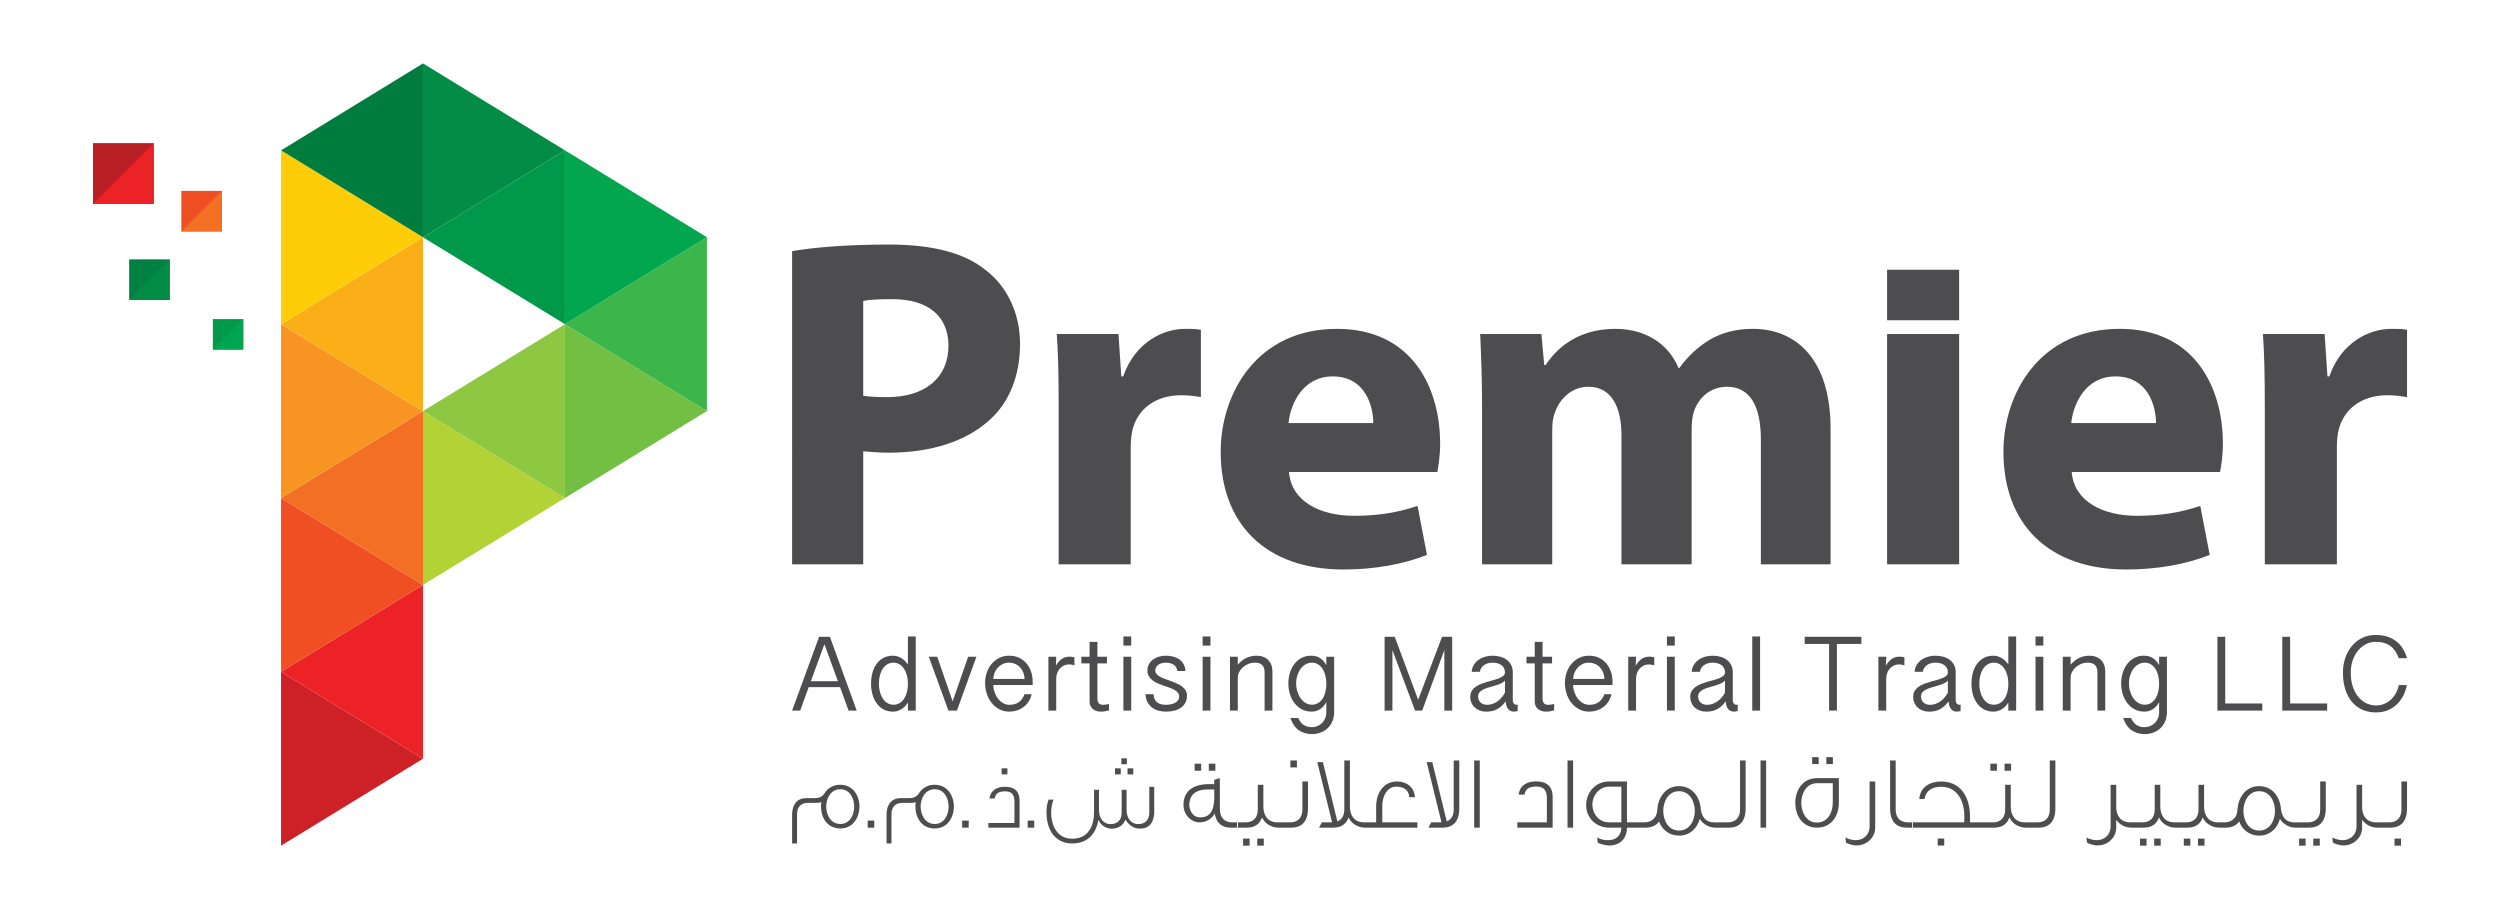
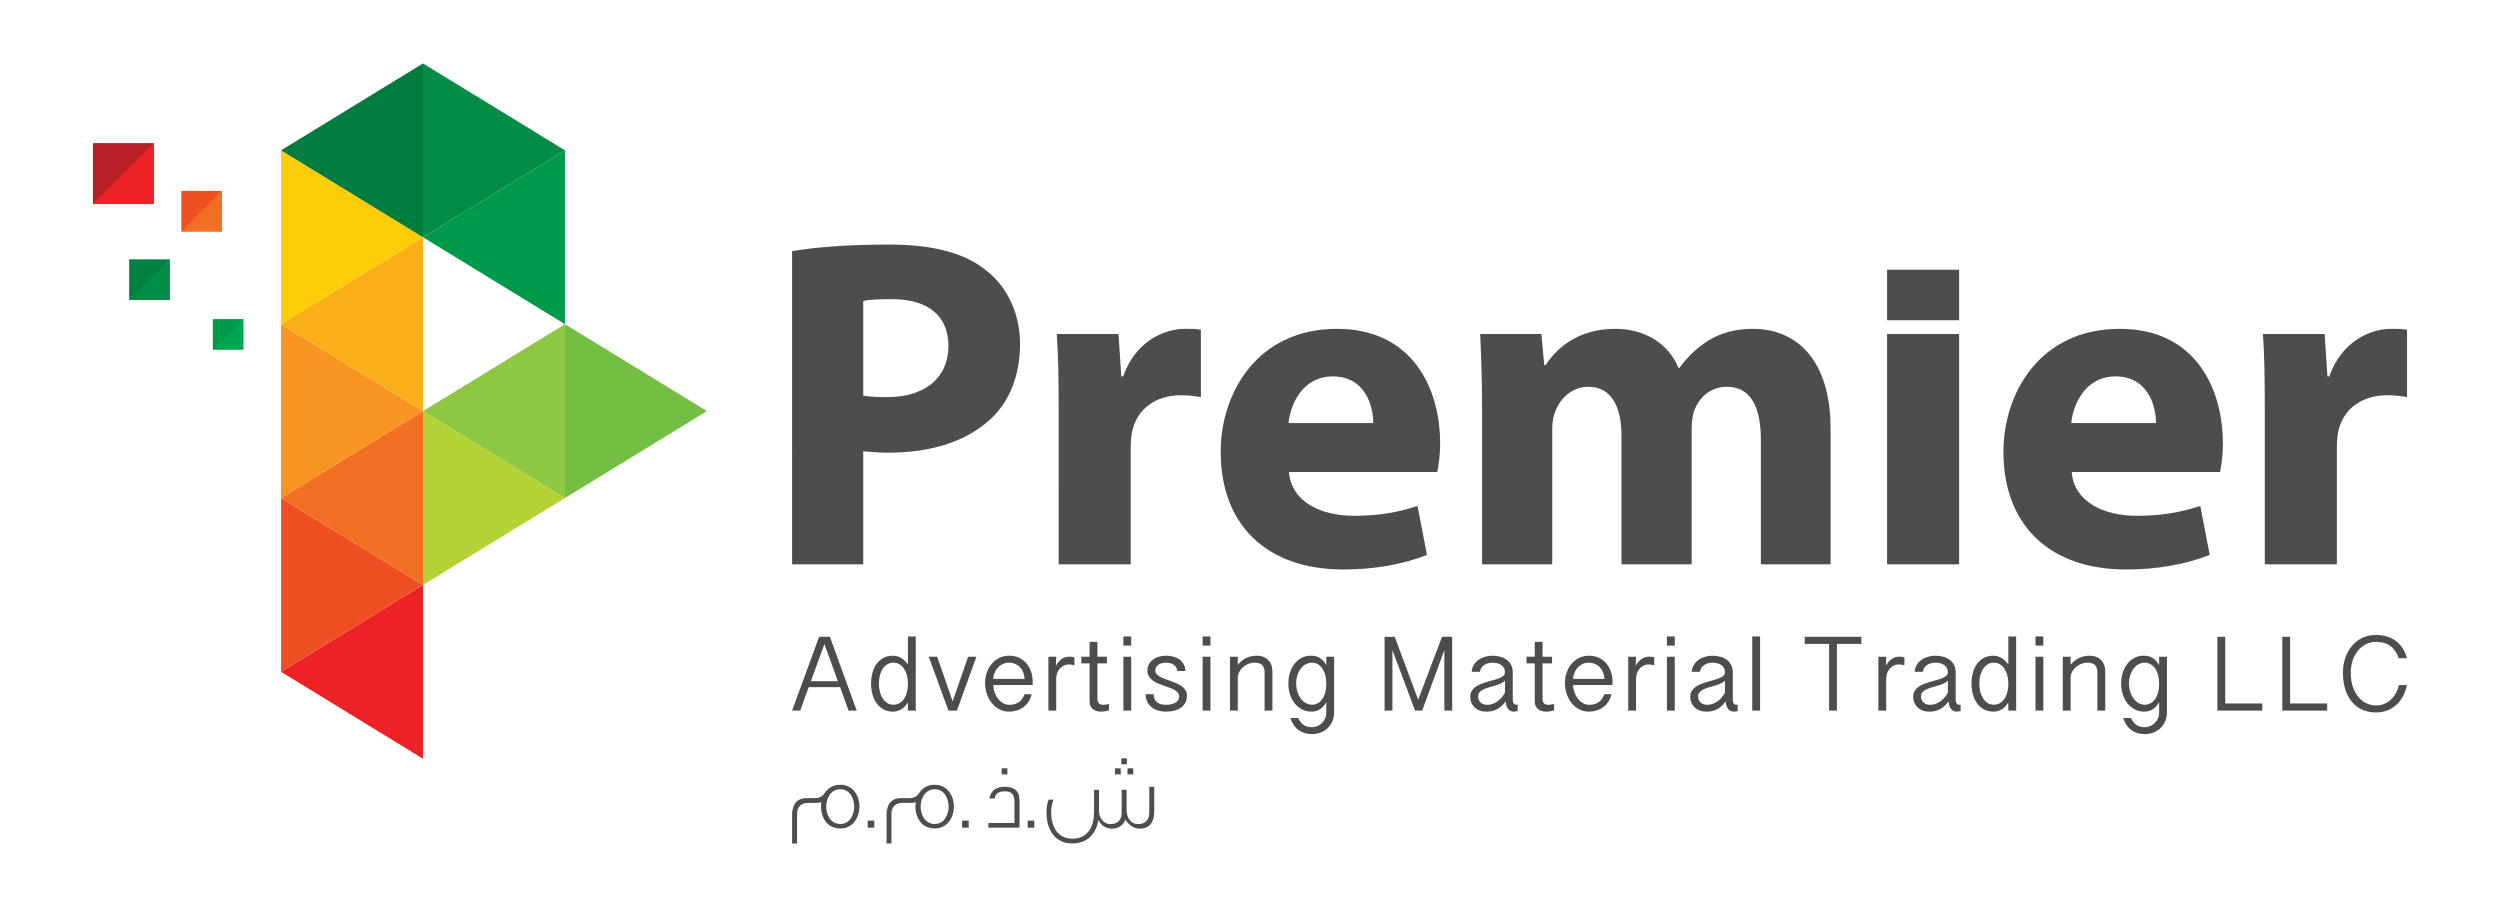
<svg xmlns="http://www.w3.org/2000/svg" version="1.1" id="Layer_1" x="0px" y="0px" width="935.433px" height="340.158px" viewBox="0 0 935.433 340.158" enable-background="new 0 0 935.433 340.158" xml:space="preserve">
  <g>
    <g>
-       <polygon fill="#CE2027" points="158.272,283.899 105.156,251.379 105.156,316.42   " />
      <polygon fill="#ED2226" points="105.156,251.379 158.272,218.86 158.272,283.899   " />
      <polygon fill="#F04F24" points="158.272,218.86 105.156,186.338 105.156,251.379   " />
      <polygon fill="#F36F23" points="105.156,186.338 158.272,153.819 158.272,218.86   " />
      <polygon fill="#B2D236" points="211.389,186.338 158.272,153.819 158.272,218.86   " />
      <polygon fill="#F89421" points="158.272,153.819 105.156,121.297 105.156,186.338   " />
      <polygon fill="#8EC741" points="158.272,153.819 211.389,121.297 211.389,186.338   " />
      <polygon fill="#73BF44" points="264.505,153.819 211.389,121.297 211.389,186.338   " />
      <polygon fill="#FAAF19" points="105.156,121.297 158.272,88.778 158.272,153.819   " />
-       <polygon fill="#3CB54A" points="211.389,121.297 264.505,88.778 264.505,153.819   " />
      <polygon fill="#FFCC08" points="158.272,88.778 105.156,56.258 105.156,121.297   " />
      <polygon fill="#009849" points="158.272,88.778 211.389,56.258 211.389,121.297   " />
-       <polygon fill="#01A64F" points="264.505,88.778 211.389,56.258 211.389,121.297   " />
      <polygon fill="#007C3F" points="105.156,56.258 158.272,23.737 158.272,88.778   " />
      <polygon fill="#028C45" points="211.389,56.258 158.272,23.737 158.272,88.778   " />
      <rect x="34.785" y="53.547" fill="#B92025" width="22.764" height="22.764" />
      <rect x="67.847" y="71.434" fill="#F04F24" width="15.176" height="15.176" />
      <rect x="48.335" y="97.043" fill="#008141" width="15.176" height="15.176" />
      <rect x="79.636" y="119.401" fill="#009849" width="11.382" height="11.383" />
      <polygon fill="#ED2227" points="57.549,76.311 34.785,76.311 57.549,53.547   " />
      <polygon fill="#F36F23" points="83.023,86.61 67.847,86.61 83.023,71.434   " />
      <polygon fill="#028C45" points="63.511,112.219 48.335,112.219 63.511,97.043   " />
      <polygon fill="#00A54F" points="91.018,130.784 79.636,130.784 91.018,119.401   " />
    </g>
    <g>
      <g>
        <path fill="#4D4D4F" d="M296.383,93.967c8.283-1.41,20.265-2.465,36.302-2.465c16.388,0,28.37,3.169,36.299,9.689     c7.577,5.814,12.688,15.687,12.688,27.49c0,11.63-3.875,21.497-10.923,28.021c-9.162,8.632-22.731,12.688-38.416,12.688     c-3.702,0-6.872-0.354-9.34-0.531v42.29h-26.609V93.967z M331.98,148.596c14.099,0,22.908-7.227,22.908-19.207     c0-10.929-7.4-17.449-20.969-17.449c-5.462,0-8.988,0.179-10.926,0.704v35.422C325.108,148.418,328.104,148.596,331.98,148.596" />
        <path fill="#4D4D4F" d="M396.127,153.351c0-12.688-0.177-20.969-0.705-28.372h23.084l1.056,15.861h0.705     c4.407-12.688,14.802-17.799,23.262-17.799c2.466,0,3.7,0,5.812,0.354v25.2c-2.113-0.354-4.404-0.707-7.4-0.707     c-9.691,0-16.563,5.289-18.326,13.568c-0.351,1.762-0.527,4.055-0.527,5.991v43.701h-26.961V153.351z" />
        <path fill="#4D4D4F" d="M500.273,123.043c27.844,0,38.591,21.676,38.591,42.995c0,4.76-0.703,8.637-1.059,10.573h-55.505     c0.879,11.103,11.804,16.387,24.314,16.387c9.164,0,16.391-1.23,23.792-3.7l3.524,18.328c-8.811,3.523-19.734,5.465-31.191,5.465     c-29.25,0-45.993-17.095-45.993-44.058C456.747,147.185,470.319,123.043,500.273,123.043 M513.844,158.288     c0-6.344-2.998-17.447-15.155-17.447c-11.28,0-15.859,10.397-16.565,17.447H513.844z" />
        <path fill="#4D4D4F" d="M554.551,152.47c0-10.749-0.353-19.735-0.706-27.486h22.909l1.057,11.626h0.528     c3.524-5.461,11.28-13.568,26.08-13.568c11.279,0,19.914,5.644,23.616,14.63h0.351c3.174-4.405,7.048-7.935,11.099-10.399     c4.763-2.819,10.048-4.23,16.39-4.23c16.39,0,29.078,11.633,29.078,37.361v50.747h-26.082v-46.695     c0-12.511-4.053-19.737-12.688-19.737c-6.168,0-10.572,4.053-12.335,9.163c-0.705,2.112-0.879,4.757-0.879,6.874v50.396h-26.257     v-48.283c0-10.746-3.879-18.149-12.337-18.149c-6.872,0-11.104,5.286-12.512,9.515c-0.881,2.117-1.058,4.582-1.058,6.697v50.221     h-26.255V152.47z" />
        <rect x="706.1" y="124.984" fill="#4D4D4F" width="26.96" height="86.169" />
        <path fill="#4D4D4F" d="M793.156,123.043c27.84,0,38.589,21.676,38.589,42.995c0,4.76-0.705,8.637-1.06,10.573h-55.508     c0.886,11.103,11.806,16.387,24.319,16.387c9.162,0,16.385-1.23,23.792-3.7l3.522,18.328c-8.811,3.523-19.737,5.465-31.191,5.465     c-29.253,0-45.991-17.095-45.991-44.058C749.628,147.185,763.198,123.043,793.156,123.043 M806.723,158.288     c0-6.344-2.998-17.447-15.157-17.447c-11.274,0-15.86,10.397-16.562,17.447H806.723z" />
        <path fill="#4D4D4F" d="M847.43,153.351c0-12.688-0.177-20.969-0.705-28.372h23.083l1.06,15.861h0.705     c4.405-12.688,14.8-17.799,23.257-17.799c2.467,0,3.703,0,5.818,0.354v25.2c-2.115-0.354-4.408-0.707-7.403-0.707     c-9.692,0-16.562,5.289-18.326,13.568c-0.354,1.762-0.531,4.055-0.531,5.991v43.701H847.43V153.351z" />
        <rect x="706.1" y="100.926" fill="#4D4D4F" width="26.96" height="18.901" />
      </g>
      <path fill="#4D4D4F" d="M880.287,247.184c0.463-1.383,1.109-2.601,1.938-3.641c0.833-1.041,1.821-1.864,2.971-2.474    c1.146-0.605,2.404-0.91,3.777-0.91c2.203,0,4.002,0.504,5.391,1.517c1.392,1.006,2.451,2.547,3.178,4.616h3.106    c-0.357-1.265-0.86-2.43-1.507-3.492c-0.646-1.062-1.447-1.979-2.401-2.749c-0.957-0.771-2.081-1.373-3.374-1.809    c-1.292-0.438-2.759-0.655-4.393-0.655c-1.951,0-3.69,0.386-5.213,1.159c-1.525,0.771-2.809,1.808-3.858,3.106    c-1.051,1.299-1.852,2.79-2.404,4.471c-0.554,1.684-0.83,3.433-0.83,5.253c0,2.346,0.289,4.452,0.87,6.311    c0.577,1.86,1.407,3.433,2.482,4.719c1.074,1.286,2.373,2.268,3.898,2.948c1.522,0.681,3.228,1.019,5.114,1.019    c1.621,0,3.081-0.267,4.383-0.801c1.299-0.535,2.433-1.262,3.402-2.188c0.969-0.923,1.771-2.007,2.404-3.253    c0.634-1.245,1.088-2.581,1.364-4.008h-2.989c-0.195,0.964-0.527,1.905-0.997,2.818c-0.469,0.919-1.062,1.733-1.78,2.444    c-0.721,0.715-1.562,1.29-2.535,1.722c-0.966,0.435-2.053,0.655-3.252,0.655c-1.162,0-2.306-0.248-3.434-0.742    s-2.137-1.255-3.025-2.277c-0.892-1.022-1.612-2.309-2.159-3.858c-0.547-1.551-0.82-3.377-0.82-5.489    C879.594,250.04,879.828,248.57,880.287,247.184z M853.97,238.281v27.603h16.798v-2.672H856.9v-24.931H853.97z M829.691,238.281    v27.603h16.795v-2.672h-13.865v-24.931H829.691z M807.882,255.989c0,1.068-0.118,2.065-0.354,2.995    c-0.239,0.932-0.587,1.745-1.05,2.444s-1.025,1.252-1.69,1.653c-0.668,0.403-1.423,0.605-2.265,0.605    c-0.86,0-1.649-0.218-2.373-0.643c-0.728-0.433-1.352-1.01-1.874-1.743c-0.519-0.733-0.929-1.578-1.224-2.541    c-0.299-0.964-0.447-1.982-0.447-3.048c0-1.069,0.148-2.072,0.447-3.008c0.295-0.938,0.705-1.758,1.224-2.464    c0.522-0.705,1.146-1.264,1.874-1.671c0.724-0.41,1.513-0.615,2.373-0.615c0.829,0,1.575,0.202,2.233,0.603    c0.659,0.404,1.218,0.944,1.672,1.625c0.456,0.681,0.805,1.476,1.05,2.383c0.242,0.91,0.379,1.88,0.404,2.908V255.989z     M810.812,245.74h-2.93v3.146c-0.423-0.767-0.873-1.382-1.354-1.852c-0.481-0.466-0.976-0.826-1.482-1.074    c-0.51-0.255-1.013-0.42-1.516-0.497c-0.501-0.081-0.976-0.118-1.423-0.118c-1.28,0-2.436,0.273-3.474,0.82    c-1.034,0.547-1.92,1.289-2.65,2.224c-0.732,0.938-1.298,2.035-1.702,3.297c-0.4,1.258-0.603,2.601-0.603,4.026    c0,1.423,0.202,2.777,0.603,4.057c0.404,1.277,0.979,2.398,1.73,3.362c0.752,0.963,1.665,1.727,2.74,2.296    c1.078,0.565,2.286,0.848,3.632,0.848c0.516,0,1.028-0.065,1.544-0.195c0.513-0.134,1.007-0.342,1.481-0.634    c0.476-0.289,0.923-0.662,1.346-1.119c0.423-0.453,0.798-0.997,1.128-1.631v3.818c0,0.817-0.141,1.565-0.426,2.246    c-0.283,0.678-0.671,1.265-1.165,1.762c-0.497,0.494-1.069,0.879-1.722,1.155s-1.348,0.417-2.087,0.417    c-1.203,0-2.219-0.271-3.048-0.812c-0.83-0.54-1.517-1.42-2.057-2.631h-2.948c0.711,2.097,1.768,3.625,3.165,4.588    c1.398,0.964,3.026,1.445,4.888,1.445c1.081,0,2.121-0.178,3.125-0.534c1.003-0.354,1.889-0.883,2.662-1.582    c0.771-0.699,1.386-1.568,1.849-2.604c0.463-1.034,0.693-2.23,0.693-3.591V245.74z M771.832,265.883h2.93v-12.287    c0-0.727,0.168-1.429,0.504-2.109c0.338-0.677,0.795-1.276,1.376-1.799c0.581-0.521,1.261-0.941,2.038-1.258    c0.776-0.317,1.615-0.476,2.513-0.476c0.554,0,1.054,0.068,1.504,0.199c0.447,0.133,0.826,0.345,1.137,0.634    c0.312,0.289,0.547,0.668,0.712,1.137c0.164,0.469,0.248,1.047,0.248,1.733v14.226h2.93v-14.604c0-0.907-0.137-1.73-0.406-2.464    c-0.271-0.729-0.665-1.354-1.178-1.867c-0.516-0.516-1.141-0.913-1.88-1.187c-0.739-0.276-1.578-0.416-2.513-0.416    c-1.252,0-2.474,0.264-3.66,0.789c-1.187,0.528-2.296,1.389-3.324,2.572v-2.967h-2.93V265.883z M761.635,245.74v20.144h2.927    V245.74H761.635z M761.635,238.144v3.42h2.927v-3.42H761.635z M754.394,238.144h-2.93v10.444c-0.91-1.199-1.836-2.041-2.78-2.522    c-0.941-0.481-1.89-0.721-2.84-0.721c-1.346,0-2.529,0.276-3.551,0.829c-1.022,0.557-1.874,1.309-2.563,2.256    c-0.684,0.95-1.196,2.06-1.541,3.324c-0.345,1.268-0.516,2.612-0.516,4.035c0,1.426,0.181,2.774,0.534,4.048    c0.357,1.271,0.883,2.387,1.575,3.343c0.689,0.957,1.551,1.712,2.582,2.266c1.028,0.553,2.215,0.829,3.561,0.829    c1.028,0,2.037-0.286,3.025-0.857c0.991-0.575,1.83-1.429,2.514-2.563v3.029h2.93V238.144z M751.464,255.989    c0,1.068-0.121,2.065-0.367,2.995c-0.242,0.932-0.596,1.745-1.056,2.444c-0.463,0.699-1.031,1.252-1.703,1.653    c-0.674,0.403-1.438,0.605-2.296,0.605s-1.624-0.214-2.305-0.634c-0.681-0.426-1.249-0.997-1.712-1.725    c-0.46-0.724-0.813-1.56-1.057-2.51c-0.245-0.95-0.366-1.96-0.366-3.029c0-1.068,0.121-2.075,0.366-3.025    c0.243-0.948,0.597-1.78,1.057-2.492c0.463-0.714,1.031-1.276,1.712-1.692c0.681-0.414,1.447-0.625,2.305-0.625    c0.846,0,1.598,0.202,2.256,0.603c0.662,0.404,1.221,0.944,1.684,1.625c0.46,0.681,0.817,1.476,1.065,2.383    c0.252,0.91,0.389,1.88,0.417,2.908V255.989z M728.841,259.213c-0.883,1.528-1.908,2.666-3.076,3.405s-2.357,1.105-3.572,1.105    c-0.423,0-0.836-0.059-1.246-0.177c-0.407-0.121-0.771-0.308-1.087-0.565c-0.317-0.255-0.575-0.581-0.773-0.979    c-0.196-0.395-0.296-0.876-0.296-1.445c0-0.633,0.189-1.155,0.575-1.574c0.382-0.414,0.879-0.768,1.494-1.057    c0.612-0.289,1.292-0.541,2.048-0.752c0.748-0.211,1.5-0.429,2.246-0.652c0.742-0.227,1.441-0.479,2.097-0.761    c0.652-0.286,1.184-0.644,1.591-1.078V259.213z M733.61,263.625c-0.158,0.057-0.323,0.081-0.494,0.081    c-0.382,0-0.702-0.155-0.96-0.466s-0.385-0.721-0.385-1.236v-10.427c0-1.056-0.205-1.976-0.612-2.762    c-0.41-0.782-0.963-1.432-1.662-1.947c-0.702-0.516-1.51-0.898-2.427-1.146c-0.916-0.252-1.889-0.376-2.917-0.376    c-0.95,0-1.876,0.134-2.78,0.395c-0.904,0.264-1.712,0.649-2.423,1.158c-0.712,0.507-1.299,1.138-1.762,1.89    c-0.46,0.752-0.728,1.615-0.792,2.591h3.066c0.08-0.553,0.258-1.041,0.537-1.464c0.276-0.422,0.624-0.779,1.047-1.068    c0.423-0.292,0.897-0.51,1.423-0.662c0.531-0.151,1.091-0.229,1.684-0.229c0.699,0,1.339,0.081,1.92,0.239    s1.072,0.392,1.482,0.702s0.727,0.689,0.95,1.137s0.336,0.964,0.336,1.544c0,0.501-0.184,0.92-0.553,1.256    c-0.37,0.335-0.861,0.634-1.473,0.892c-0.615,0.258-1.312,0.49-2.088,0.702c-0.78,0.211-1.575,0.432-2.386,0.661    c-0.812,0.233-1.604,0.497-2.374,0.793c-0.771,0.295-1.463,0.664-2.078,1.096c-0.612,0.436-1.104,0.954-1.473,1.554    c-0.37,0.603-0.553,1.323-0.553,2.169c0,0.842,0.148,1.609,0.453,2.292c0.302,0.69,0.721,1.274,1.255,1.762    c0.538,0.491,1.159,0.864,1.87,1.131c0.715,0.261,1.479,0.392,2.296,0.392c0.634,0,1.256-0.044,1.871-0.137    c0.611-0.09,1.224-0.273,1.829-0.544c0.606-0.27,1.218-0.655,1.83-1.158c0.612-0.5,1.236-1.159,1.87-1.977    c0.065,1.29,0.379,2.25,0.938,2.877c0.562,0.628,1.249,0.938,2.069,0.938c0.198,0,0.444-0.021,0.742-0.065    c0.295-0.046,0.537-0.105,0.721-0.171V263.625z M702.841,265.883h2.93v-11.954c0-0.696,0.111-1.367,0.335-2.007    c0.224-0.641,0.547-1.206,0.97-1.7c0.422-0.493,0.938-0.888,1.544-1.18c0.605-0.289,1.299-0.433,2.078-0.433    c0.184,0,0.466,0.028,0.849,0.087c0.385,0.06,0.727,0.144,1.031,0.249v-2.985c-0.094-0.041-0.221-0.078-0.389-0.112    c-0.164-0.034-0.332-0.059-0.513-0.077c-0.177-0.022-0.351-0.038-0.516-0.05c-0.164-0.016-0.292-0.022-0.385-0.022    c-1.122,0-2.101,0.293-2.939,0.873c-0.836,0.578-1.565,1.417-2.184,2.511l0.118-3.343h-2.93V265.883z M675.275,238.281v2.672    h9.122v24.931h2.926v-24.931h9.144v-2.672H675.275z M655.646,238.144v27.739h2.929v-27.739H655.646z M645.436,259.213    c-0.884,1.528-1.909,2.666-3.077,3.405c-1.167,0.739-2.356,1.105-3.571,1.105c-0.423,0-0.839-0.059-1.246-0.177    c-0.408-0.121-0.773-0.308-1.089-0.565c-0.316-0.255-0.573-0.581-0.771-0.979c-0.197-0.395-0.297-0.876-0.297-1.445    c0-0.633,0.191-1.155,0.575-1.574c0.382-0.414,0.88-0.768,1.494-1.057c0.612-0.289,1.294-0.541,2.047-0.752    c0.751-0.211,1.501-0.429,2.246-0.652c0.744-0.227,1.443-0.479,2.096-0.761c0.654-0.286,1.184-0.644,1.594-1.078V259.213z     M650.205,263.625c-0.158,0.057-0.323,0.081-0.495,0.081c-0.382,0-0.702-0.155-0.96-0.466s-0.386-0.721-0.386-1.236v-10.427    c0-1.056-0.205-1.976-0.613-2.762c-0.408-0.782-0.963-1.432-1.662-1.947s-1.507-0.898-2.423-1.146    c-0.917-0.252-1.891-0.376-2.919-0.376c-0.949,0-1.877,0.134-2.78,0.395c-0.902,0.264-1.711,0.649-2.424,1.158    c-0.711,0.507-1.3,1.138-1.761,1.89c-0.462,0.752-0.726,1.615-0.791,2.591h3.066c0.079-0.553,0.258-1.041,0.536-1.464    c0.274-0.422,0.626-0.779,1.047-1.068c0.422-0.292,0.897-0.51,1.424-0.662c0.528-0.151,1.089-0.229,1.683-0.229    c0.699,0,1.339,0.081,1.92,0.239s1.073,0.392,1.483,0.702c0.408,0.311,0.726,0.689,0.949,1.137s0.337,0.964,0.337,1.544    c0,0.501-0.185,0.92-0.555,1.256c-0.368,0.335-0.86,0.634-1.473,0.892c-0.615,0.258-1.311,0.49-2.088,0.702    c-0.777,0.211-1.573,0.432-2.384,0.661c-0.812,0.233-1.604,0.497-2.375,0.793c-0.771,0.295-1.464,0.664-2.077,1.096    c-0.613,0.436-1.105,0.954-1.474,1.554c-0.368,0.603-0.555,1.323-0.555,2.169c0,0.842,0.152,1.609,0.455,2.292    c0.303,0.69,0.722,1.274,1.257,1.762c0.534,0.491,1.158,0.864,1.87,1.131c0.713,0.261,1.477,0.392,2.296,0.392    c0.632,0,1.255-0.044,1.868-0.137c0.612-0.09,1.225-0.273,1.83-0.544c0.605-0.27,1.218-0.655,1.83-1.158    c0.613-0.5,1.236-1.159,1.87-1.977c0.065,1.29,0.379,2.25,0.939,2.877c0.561,0.628,1.249,0.938,2.067,0.938    c0.199,0,0.446-0.021,0.743-0.065c0.296-0.046,0.537-0.105,0.722-0.171V263.625z M623.725,245.74v20.144h2.928V245.74H623.725z     M623.725,238.144v3.42h2.928v-3.42H623.725z M609.238,265.883h2.929v-11.954c0-0.696,0.113-1.367,0.337-2.007    c0.224-0.641,0.547-1.206,0.97-1.7c0.422-0.493,0.937-0.888,1.542-1.18c0.609-0.289,1.3-0.433,2.078-0.433    c0.186,0,0.468,0.028,0.85,0.087c0.384,0.06,0.726,0.144,1.03,0.249v-2.985c-0.092-0.041-0.221-0.078-0.387-0.112    c-0.165-0.034-0.334-0.059-0.513-0.077c-0.179-0.022-0.351-0.038-0.516-0.05c-0.165-0.016-0.294-0.022-0.386-0.022    c-1.121,0-2.1,0.293-2.938,0.873c-0.837,0.578-1.565,1.417-2.186,2.511l0.118-3.343h-2.929V265.883z M588.623,254.05    c0.011-0.78,0.167-1.535,0.463-2.265c0.298-0.733,0.702-1.383,1.216-1.951c0.516-0.565,1.122-1.02,1.82-1.364    c0.701-0.342,1.459-0.516,2.276-0.516c0.897,0,1.708,0.158,2.434,0.476c0.726,0.316,1.342,0.752,1.851,1.308    c0.506,0.553,0.902,1.199,1.188,1.938c0.283,0.739,0.437,1.528,0.465,2.374H588.623z M603.361,256.305v-1.165    c0-1.389-0.204-2.675-0.614-3.861c-0.408-1.187-0.995-2.222-1.762-3.104c-0.764-0.886-1.684-1.578-2.76-2.078    c-1.073-0.504-2.283-0.752-3.629-0.752c-1.386,0-2.636,0.276-3.75,0.829c-1.113,0.557-2.062,1.299-2.849,2.237    c-0.786,0.935-1.389,2.02-1.811,3.246c-0.422,1.225-0.635,2.504-0.635,3.837c0,1.423,0.213,2.787,0.635,4.085    c0.422,1.299,1.027,2.442,1.82,3.434c0.79,0.991,1.742,1.78,2.857,2.373c1.116,0.594,2.364,0.889,3.75,0.889    c0.963,0,1.9-0.143,2.809-0.432c0.912-0.292,1.743-0.718,2.495-1.277c0.75-0.559,1.39-1.245,1.92-2.06    c0.526-0.811,0.902-1.73,1.126-2.759h-2.67c-0.938,2.653-2.83,3.977-5.68,3.977c-0.842,0-1.629-0.214-2.354-0.643    s-1.355-0.988-1.89-1.681c-0.535-0.693-0.956-1.485-1.265-2.377c-0.312-0.889-0.474-1.796-0.484-2.719H603.361z M574.253,240.16    v5.58h-3.085v2.491h3.085v14.229c0,0.699,0.126,1.286,0.376,1.769c0.252,0.481,0.578,0.876,0.98,1.18    c0.4,0.302,0.857,0.522,1.365,0.662c0.507,0.14,1.012,0.205,1.513,0.205c0.581,0,1.146-0.05,1.691-0.158    c0.549-0.103,0.993-0.208,1.336-0.314v-2.395c-0.29,0.065-0.634,0.137-1.029,0.208c-0.395,0.074-0.776,0.108-1.148,0.108    c-0.303,0-0.585-0.034-0.85-0.108c-0.264-0.071-0.49-0.199-0.682-0.376c-0.192-0.177-0.344-0.416-0.455-0.712    c-0.112-0.298-0.168-0.664-0.168-1.1v-13.197h3.561v-2.491h-3.561v-5.58H574.253z M563.115,259.213    c-0.884,1.528-1.909,2.666-3.077,3.405c-1.167,0.739-2.358,1.105-3.571,1.105c-0.423,0-0.837-0.059-1.246-0.177    c-0.408-0.121-0.771-0.308-1.089-0.565c-0.316-0.255-0.573-0.581-0.771-0.979c-0.197-0.395-0.297-0.876-0.297-1.445    c0-0.633,0.19-1.155,0.574-1.574c0.383-0.414,0.881-0.768,1.495-1.057c0.611-0.289,1.294-0.541,2.047-0.752    c0.75-0.211,1.501-0.429,2.246-0.652c0.744-0.227,1.443-0.479,2.097-0.761c0.652-0.286,1.184-0.644,1.593-1.078V259.213z     M567.881,263.625c-0.156,0.057-0.322,0.081-0.493,0.081c-0.383,0-0.702-0.155-0.96-0.466s-0.386-0.721-0.386-1.236v-10.427    c0-1.056-0.205-1.976-0.612-2.762c-0.409-0.782-0.964-1.432-1.662-1.947c-0.702-0.516-1.508-0.898-2.426-1.146    c-0.917-0.252-1.889-0.376-2.917-0.376c-0.951,0-1.877,0.134-2.781,0.395c-0.902,0.264-1.71,0.649-2.423,1.158    c-0.711,0.507-1.299,1.138-1.762,1.89c-0.46,0.752-0.726,1.615-0.79,2.591h3.066c0.079-0.553,0.256-1.041,0.535-1.464    c0.276-0.422,0.626-0.779,1.047-1.068c0.423-0.292,0.898-0.51,1.425-0.662c0.529-0.151,1.089-0.229,1.683-0.229    c0.698,0,1.339,0.081,1.92,0.239s1.073,0.392,1.481,0.702c0.41,0.311,0.728,0.689,0.951,1.137s0.337,0.964,0.337,1.544    c0,0.501-0.186,0.92-0.555,1.256c-0.368,0.335-0.86,0.634-1.473,0.892c-0.615,0.258-1.311,0.49-2.088,0.702    c-0.779,0.211-1.573,0.432-2.386,0.661c-0.811,0.233-1.604,0.497-2.374,0.793c-0.77,0.295-1.463,0.664-2.078,1.096    c-0.611,0.436-1.103,0.954-1.473,1.554c-0.369,0.603-0.553,1.323-0.553,2.169c0,0.842,0.15,1.609,0.453,2.292    c0.304,0.69,0.723,1.274,1.256,1.762c0.537,0.491,1.158,0.864,1.871,1.131c0.714,0.261,1.478,0.392,2.295,0.392    c0.634,0,1.257-0.044,1.87-0.137c0.612-0.09,1.224-0.273,1.83-0.544c0.605-0.27,1.218-0.655,1.829-1.158    c0.614-0.5,1.237-1.159,1.871-1.977c0.064,1.29,0.379,2.25,0.938,2.877c0.562,0.628,1.251,0.938,2.069,0.938    c0.199,0,0.446-0.021,0.742-0.065c0.296-0.046,0.538-0.105,0.721-0.171V263.625z M518.08,238.281v27.603h2.928v-22.636    l8.469,22.636h2.67l8.29-22.636v22.636h2.927v-27.603h-3.798l-8.923,23.545l-8.766-23.545H518.08z M496.272,255.989    c0,1.068-0.118,2.065-0.354,2.995c-0.239,0.932-0.589,1.745-1.05,2.444c-0.461,0.699-1.025,1.252-1.693,1.653    c-0.665,0.403-1.42,0.605-2.265,0.605c-0.856,0-1.646-0.218-2.374-0.643c-0.726-0.433-1.349-1.01-1.869-1.743    c-0.522-0.733-0.931-1.578-1.229-2.541c-0.295-0.964-0.444-1.982-0.444-3.048c0-1.069,0.149-2.072,0.444-3.008    c0.298-0.938,0.707-1.758,1.229-2.464c0.52-0.705,1.143-1.264,1.869-1.671c0.727-0.41,1.518-0.615,2.374-0.615    c0.831,0,1.577,0.202,2.237,0.603c0.659,0.404,1.216,0.944,1.671,1.625s0.805,1.476,1.048,2.383    c0.244,0.91,0.377,1.88,0.405,2.908V255.989z M499.2,245.74h-2.928v3.146c-0.422-0.767-0.873-1.382-1.354-1.852    c-0.481-0.466-0.976-0.826-1.485-1.074c-0.508-0.255-1.011-0.42-1.513-0.497c-0.501-0.081-0.977-0.118-1.424-0.118    c-1.28,0-2.437,0.273-3.472,0.82c-1.036,0.547-1.92,1.289-2.65,2.224c-0.733,0.938-1.302,2.035-1.703,3.297    c-0.404,1.258-0.603,2.601-0.603,4.026c0,1.423,0.199,2.777,0.603,4.057c0.401,1.277,0.979,2.398,1.73,3.362    c0.752,0.963,1.666,1.727,2.74,2.296c1.075,0.565,2.287,0.848,3.632,0.848c0.513,0,1.028-0.065,1.541-0.195    c0.516-0.134,1.009-0.342,1.485-0.634c0.475-0.289,0.923-0.662,1.345-1.119c0.422-0.453,0.798-0.997,1.127-1.631v3.818    c0,0.817-0.141,1.565-0.424,2.246c-0.284,0.678-0.674,1.265-1.17,1.762c-0.492,0.494-1.065,0.879-1.721,1.155    c-0.653,0.276-1.349,0.417-2.088,0.417c-1.199,0-2.215-0.271-3.044-0.812c-0.833-0.54-1.518-1.42-2.058-2.631h-2.949    c0.713,2.097,1.768,3.625,3.165,4.588c1.398,0.964,3.029,1.445,4.887,1.445c1.084,0,2.125-0.178,3.128-0.534    c1-0.354,1.889-0.883,2.659-1.582c0.774-0.699,1.389-1.568,1.852-2.604c0.46-1.034,0.691-2.23,0.691-3.591V245.74z     M460.222,265.883h2.926v-12.287c0-0.727,0.169-1.429,0.506-2.109c0.335-0.677,0.795-1.276,1.373-1.799    c0.581-0.521,1.26-0.941,2.04-1.258c0.778-0.317,1.614-0.476,2.512-0.476c0.554,0,1.056,0.068,1.503,0.199    c0.447,0.133,0.826,0.345,1.139,0.634c0.309,0.289,0.548,0.668,0.713,1.137c0.163,0.469,0.246,1.047,0.246,1.733v14.226h2.928    v-14.604c0-0.907-0.135-1.73-0.404-2.464c-0.271-0.729-0.663-1.354-1.179-1.867c-0.513-0.516-1.14-0.913-1.88-1.187    c-0.739-0.276-1.575-0.416-2.512-0.416c-1.253,0-2.475,0.264-3.661,0.789c-1.187,0.528-2.294,1.389-3.324,2.572v-2.967h-2.926    V265.883z M449.99,245.74v20.144h2.928V245.74H449.99z M449.99,238.144v3.42h2.928v-3.42H449.99z M428.621,259.748    c0.037,1.097,0.267,2.051,0.682,2.871c0.415,0.813,0.966,1.494,1.651,2.034c0.687,0.541,1.485,0.948,2.396,1.218    c0.91,0.271,1.872,0.404,2.889,0.404c1.041,0,2.041-0.108,2.998-0.336c0.955-0.224,1.795-0.574,2.521-1.056    c0.725-0.481,1.302-1.104,1.732-1.861c0.429-0.758,0.643-1.678,0.643-2.762c0-0.749-0.172-1.404-0.516-1.954    c-0.342-0.556-0.792-1.041-1.345-1.457c-0.555-0.416-1.187-0.779-1.9-1.097c-0.713-0.316-1.437-0.608-2.176-0.882    c-0.739-0.271-1.463-0.528-2.176-0.783c-0.713-0.249-1.345-0.525-1.899-0.829c-0.553-0.302-1.002-0.644-1.345-1.028    c-0.342-0.383-0.513-0.833-0.513-1.346c0-0.382,0.083-0.752,0.258-1.109c0.169-0.354,0.422-0.668,0.759-0.938    c0.337-0.271,0.753-0.485,1.248-0.644s1.065-0.239,1.712-0.239c0.553,0,1.078,0.065,1.572,0.189    c0.496,0.124,0.937,0.317,1.327,0.571c0.388,0.259,0.705,0.585,0.949,0.982c0.244,0.395,0.399,0.857,0.464,1.382h3.007    c-0.039-0.935-0.255-1.761-0.643-2.481c-0.388-0.718-0.91-1.32-1.562-1.803c-0.653-0.478-1.414-0.842-2.285-1.087    c-0.872-0.242-1.813-0.363-2.829-0.363c-0.898,0-1.762,0.121-2.594,0.363c-0.83,0.245-1.566,0.603-2.206,1.068    c-0.64,0.47-1.15,1.047-1.532,1.734c-0.384,0.683-0.575,1.463-0.575,2.333c0,0.832,0.172,1.544,0.514,2.137    c0.343,0.594,0.791,1.106,1.345,1.544c0.555,0.436,1.188,0.809,1.9,1.119c0.711,0.308,1.438,0.597,2.178,0.86    c0.739,0.264,1.463,0.519,2.174,0.761c0.711,0.246,1.345,0.516,1.9,0.82s1.003,0.652,1.345,1.05    c0.343,0.395,0.514,0.877,0.514,1.442c0,0.621-0.158,1.131-0.474,1.534c-0.317,0.404-0.719,0.724-1.207,0.96    s-1.025,0.407-1.612,0.504c-0.587,0.102-1.145,0.148-1.671,0.148c-0.66,0-1.263-0.071-1.812-0.217    c-0.548-0.144-1.025-0.376-1.434-0.693c-0.409-0.316-0.731-0.724-0.971-1.228c-0.236-0.5-0.364-1.111-0.375-1.839H428.621z     M420.343,245.74v20.144h2.928V245.74H420.343z M420.343,238.144v3.42h2.928v-3.42H420.343z M407.697,240.16v5.58h-3.086v2.491    h3.086v14.229c0,0.699,0.126,1.286,0.376,1.769c0.25,0.481,0.578,0.876,0.979,1.18c0.404,0.302,0.857,0.522,1.367,0.662    c0.508,0.14,1.011,0.205,1.513,0.205c0.581,0,1.144-0.05,1.693-0.158c0.547-0.103,0.991-0.208,1.334-0.314v-2.395    c-0.291,0.065-0.632,0.137-1.028,0.208c-0.396,0.074-0.78,0.108-1.148,0.108c-0.305,0-0.587-0.034-0.852-0.108    c-0.264-0.071-0.491-0.199-0.682-0.376c-0.191-0.177-0.343-0.416-0.455-0.712c-0.112-0.298-0.169-0.664-0.169-1.1v-13.197h3.562    v-2.491h-3.562v-5.58H407.697z M392.283,265.883h2.928v-11.954c0-0.696,0.112-1.367,0.335-2.007    c0.226-0.641,0.547-1.206,0.969-1.7c0.423-0.493,0.937-0.888,1.544-1.18c0.605-0.289,1.298-0.433,2.075-0.433    c0.186,0,0.469,0.028,0.853,0.087c0.384,0.06,0.726,0.144,1.03,0.249v-2.985c-0.093-0.041-0.224-0.078-0.385-0.112    c-0.166-0.034-0.338-0.059-0.516-0.077c-0.18-0.022-0.351-0.038-0.514-0.05c-0.165-0.016-0.293-0.022-0.387-0.022    c-1.12,0-2.1,0.293-2.938,0.873c-0.837,0.578-1.567,1.417-2.187,2.511l0.12-3.343h-2.928V265.883z M371.664,254.05    c0.014-0.78,0.169-1.535,0.464-2.265c0.297-0.733,0.702-1.383,1.218-1.951c0.514-0.565,1.12-1.02,1.82-1.364    c0.699-0.342,1.457-0.516,2.274-0.516c0.898,0,1.709,0.158,2.434,0.476c0.726,0.316,1.342,0.752,1.85,1.308    c0.506,0.553,0.903,1.199,1.187,1.938c0.283,0.739,0.438,1.528,0.466,2.374H371.664z M386.403,256.305v-1.165    c0-1.389-0.205-2.675-0.613-3.861c-0.409-1.187-0.996-2.222-1.76-3.104c-0.766-0.886-1.685-1.578-2.759-2.078    c-1.076-0.504-2.286-0.752-3.631-0.752c-1.386,0-2.635,0.276-3.75,0.829c-1.115,0.557-2.063,1.299-2.849,2.237    c-0.785,0.935-1.389,2.02-1.81,3.246c-0.422,1.225-0.634,2.504-0.634,3.837c0,1.423,0.211,2.787,0.634,4.085    c0.421,1.299,1.028,2.442,1.819,3.434c0.792,0.991,1.746,1.78,2.861,2.373c1.112,0.594,2.362,0.889,3.747,0.889    c0.963,0,1.899-0.143,2.812-0.432c0.909-0.292,1.74-0.718,2.492-1.277c0.751-0.559,1.392-1.245,1.92-2.06    c0.526-0.811,0.901-1.73,1.127-2.759h-2.672c-0.937,2.653-2.83,3.977-5.679,3.977c-0.844,0-1.628-0.214-2.354-0.643    s-1.356-0.988-1.89-1.681c-0.533-0.693-0.956-1.485-1.265-2.377c-0.311-0.889-0.472-1.796-0.486-2.719H386.403z M350.679,245.74    h-3.147l7.341,20.144h3.185l7.282-20.144h-3.088l-5.794,16.68L350.679,245.74z M342.646,238.144h-2.93v10.444    c-0.91-1.199-1.836-2.041-2.78-2.522c-0.941-0.481-1.889-0.721-2.838-0.721c-1.345,0-2.529,0.276-3.551,0.829    c-1.022,0.557-1.878,1.309-2.563,2.256c-0.685,0.95-1.201,2.06-1.542,3.324c-0.343,1.268-0.516,2.612-0.516,4.035    c0,1.426,0.179,2.774,0.534,4.048c0.357,1.271,0.881,2.387,1.575,3.343c0.691,0.957,1.552,1.712,2.582,2.266    c1.028,0.553,2.215,0.829,3.561,0.829c1.028,0,2.038-0.286,3.027-0.857c0.989-0.575,1.827-1.429,2.512-2.563v3.029h2.93V238.144z     M339.716,255.989c0,1.068-0.123,2.065-0.365,2.995c-0.244,0.932-0.598,1.745-1.058,2.444c-0.463,0.699-1.03,1.252-1.703,1.653    c-0.672,0.403-1.438,0.605-2.296,0.605c-0.857,0-1.625-0.214-2.303-0.634c-0.681-0.426-1.25-0.997-1.713-1.725    c-0.46-0.724-0.814-1.56-1.057-2.51c-0.245-0.95-0.366-1.96-0.366-3.029c0-1.068,0.121-2.075,0.366-3.025    c0.243-0.948,0.597-1.78,1.057-2.492c0.463-0.714,1.033-1.276,1.713-1.692c0.679-0.414,1.446-0.625,2.303-0.625    c0.845,0,1.597,0.202,2.256,0.603c0.662,0.404,1.219,0.944,1.684,1.625c0.46,0.681,0.815,1.476,1.065,2.383    c0.252,0.91,0.39,1.88,0.417,2.908V255.989z M313.517,254.879h-10.109l5.064-13.868L313.517,254.879z M306.494,238.281    l-10.111,27.603h3.029l3.184-8.789h11.731l3.188,8.789h3.045l-10.03-27.603H306.494z" />
      <g>
        <path fill="#4D4D4F" d="M307.332,300.172c-0.513,0.168-1.128,0.239-1.813,0.239h-3.215c-2.53,0-4.071,1.504-4.071,4.172V315.6     h-1.849v-10.709c0-1.776,0.412-6.263,5.441-6.263h3.214c1.644,0,2.739-0.646,3.525-1.877c1.095-1.749,3.08-3.116,5.852-3.116     c4.927,0,7.218,4.412,7.186,8.178c-0.034,3.83-2.258,8.177-7.186,8.177s-7.219-4.107-7.219-8.177     C307.196,301.262,307.229,300.685,307.332,300.172z M319.615,301.813c0-2.874-1.471-6.5-5.2-6.5c-3.728,0-5.269,3.626-5.269,6.5     c0,2.839,1.541,6.499,5.269,6.499C318.145,308.312,319.615,304.652,319.615,301.813z M327.134,309.682v-2.635h-2.464v2.635     H327.134z M342.667,300.172c-0.514,0.168-1.13,0.239-1.814,0.239h-3.219c-2.53,0-4.07,1.504-4.07,4.172V315.6h-1.845v-10.709     c0-1.776,0.407-6.263,5.437-6.263h3.217c1.642,0,2.735-0.646,3.524-1.877c1.094-1.749,3.079-3.116,5.85-3.116     c4.927,0,7.22,4.412,7.184,8.178c-0.033,3.83-2.257,8.177-7.184,8.177s-7.22-4.107-7.22-8.177     C342.527,301.262,342.565,300.685,342.667,300.172z M354.948,301.813c0-2.874-1.471-6.5-5.201-6.5     c-3.728,0-5.269,3.626-5.269,6.5c0,2.839,1.541,6.499,5.269,6.499C353.477,308.312,354.948,304.652,354.948,301.813z      M362.466,309.682v-2.635h-2.46v2.635H362.466z M379.573,307.939h-9.75v1.743h11.666v-10.193c0-3.526-2.054-5.098-5.474-5.098     c-2.942,0-5.303,1.195-5.782,4.377h1.984c0.238-2.088,1.848-2.669,3.798-2.669c2.154,0,3.352,0.786,3.559,3.318V307.939z      M376.938,287.478h-2.155v2.29h2.155V287.478z M386.992,309.682v-2.635h-2.463v2.635H386.992z M409.365,303.9     c0,5.27-2.259,9.923-8.143,9.923c-5.542,0-7.904-4.653-7.904-9.923c0-1.473,0.308-3.215,0.89-4.722h-1.849     c-0.581,1.541-0.787,3.112-0.787,4.722c0,7.016,3.492,11.7,9.649,11.7c5.508,0,8.895-3.421,9.752-8.792l0.273,0.447     c1.094,1.914,2.84,2.803,4.822,2.803c2.431,0,4.346-1.367,5.03-3.39c1.131,1.817,2.908,3.39,5.339,3.39     c5.03,0,5.441-4.48,5.441-6.261v-9.376h-1.85v9.688c0,2.665-1.539,4.237-4.07,4.237c-3.046,0-4.415-2.529-4.415-5.3v-7.528     h-1.847v8.591c0,2.665-1.54,4.237-4.073,4.237c-2.975,0-4.377-2.43-4.412-5.099v-7.729h-1.848V303.9z M419.356,287.478H417.2     v2.29h2.156V287.478z M421.649,283.747h-2.053v2.225h2.053V283.747z M424.041,287.478h-2.153v2.29h2.153V287.478z" />
-         <path fill="#4D4D4F" d="M448.789,307.706c-3.06,0-6.042-2.83-5.965-6.701c0.118-5.887,4.803-8.018,11.504-7.555v-1.662     l2.092-0.659l0.039,11.93c0.115,2.979,1.78,4.647,4.61,4.647h2.13v1.977h-2.673c-4.377,0-5.654-2.982-6.004-5.307     C454.522,304.375,452.974,307.706,448.789,307.706z M449.14,305.848c5.654,0,5.266-6.201,5.188-10.46     c-2.517,0.077-8.986-0.852-9.336,5.576C444.917,302.359,445.77,305.848,449.14,305.848z M449.449,285.742h-2.442v2.638h2.442     V285.742z M454.754,285.742h-2.44v2.638h2.44V285.742z M466.562,309.682c3.486,0,4.996-1.898,5.654-3.834     c0.777,1.898,3.138,3.834,6.121,3.834h1.239v-1.977h-1.587c-3.563,0-5.191-2.516-5.268-5.731v-8.329h-2.092v9.295     c0,3.061-1.743,4.766-4.61,4.766h-3.175v1.977H466.562z M467.569,313.789h-2.439v2.632h2.439V313.789z M472.877,313.789h-2.442     v2.632h2.442V313.789z M483.252,309.682c5.695,0,6.161-5.036,6.161-7.053v-10.224h-2.094v10.534c0,3.061-1.743,4.766-4.607,4.766     h-3.333v1.977H483.252z M485.267,284.542h-2.44v2.594h2.44V284.542z M504.592,305.848c0.774,1.898,3.138,3.834,6.121,3.834h0.697     v-1.977h-1.045c-3.565,0-5.229-2.516-5.269-5.731v-17.432h-2.091v18.397c0,2.25-0.969,3.76-2.594,4.418l-5.424-22.197h-2.091     l5.54,22.545h-3.837l-1.044,1.977h5.344C502.385,309.682,503.933,307.784,504.592,305.848z M517.213,301.626     c0-3.952,1.974-7.285,5.19-7.285c2.867,0,4.766,1.279,4.919,3.954h2.092c-0.155-3.722-3.099-5.89-6.662-5.89     c-5.191,0-7.828,4.532-7.828,9.258v6.042h-4.026v1.977h19.447v-1.977h-13.132V301.626z M539.829,309.682     c5.733,0,6.197-5.036,6.197-7.053v-18.087h-2.092v18.397c0,2.25-0.968,3.76-2.596,4.418l-5.423-22.197h-2.093l5.541,22.545     h-3.835l-1.047,1.977H539.829z M553.69,284.542h-2.091v25.14h2.091V284.542z M578.787,307.706h-11.042v1.977h13.21v-11.545     c0-3.989-2.325-5.772-6.197-5.772c-3.334,0-6.006,1.354-6.548,4.959h2.248c0.271-2.364,2.091-3.021,4.3-3.021     c2.441,0,3.796,0.892,4.029,3.757V307.706z M588.616,284.542h-2.089v25.14h2.089V284.542z M614.452,309.682v-1.977h-5.695v-15.3     h-6.662c-5.306,0-8.601,4.3-8.601,8.91c0,4.647,3.643,8.366,8.601,8.366h4.571c-0.038,2.982-2.092,4.803-5.229,4.688     c-0.971-0.04-2.248-0.114-3.836-1.01c0.117,0.97,0.231,1.938,0.231,1.938c0.428,0.271,2.25,0.93,3.836,1.044     c3.95,0.236,7.089-2.128,7.089-6.62v-0.04H614.452z M602.094,307.706c-3.99,0-6.273-3.407-6.273-6.741     c0-2.945,2.283-6.623,6.273-6.623h4.571v13.364H602.094z M614.129,307.706v1.977h1.669c2.634,0,4.259-1.199,4.958-2.324     c1.084,2.982,3.717,5.307,7.478,5.307c4.144,0,6.816-2.79,7.784-6.272c0.658,1.313,2.982,3.29,5.656,3.29h1.663v-1.977h-1.973     c-3.254,0-4.571-2.205-4.96-4.766c-0.192-4.144-2.79-8.792-8.171-8.792c-5.309,0-7.904,4.688-8.136,8.91     c-0.155,3.834-3.256,4.647-4.648,4.647H614.129z M634.157,303.407c0,3.256-1.703,7.359-5.923,7.359     c-4.186,0-5.89-4.104-5.89-7.359c0-3.216,1.704-7.36,5.89-7.36C632.454,296.046,634.157,300.191,634.157,303.407z      M647.008,309.682c5.692,0,6.16-5.036,6.16-7.053v-18.087h-2.092v18.397c0,3.061-1.745,4.766-4.61,4.766h-3.332v1.977H647.008z      M660.834,284.542h-2.093v25.14h2.093V284.542z M688.059,300.383c0,4.651-2.594,9.299-8.211,9.299     c-5.503,0-8.097-4.647-8.097-9.299c0-4.647,2.712-9.218,8.097-9.218h8.211V300.383z M685.773,293.064h-5.925     c-4.066,0-5.851,4.029-5.851,7.319c0,3.334,1.744,7.4,5.851,7.4c4.3,0,5.925-4.145,5.925-7.4V293.064z M680.507,283.303h-2.442     v2.594h2.442V283.303z M685.813,283.303h-2.438v2.594h2.438V283.303z M699.557,309.722c-0.348,2.979-2.52,4.647-5.229,4.647     c-0.581,0-2.246-0.114-3.834-1.01c0.115,0.97,0.23,1.938,0.23,1.938c0.429,0.271,2.249,1.044,3.837,1.044     c3.988,0.041,7.086-3.02,7.086-6.62v-17.316h-2.091V309.722z M713.382,309.682c-5.694,0-6.158-5.036-6.158-7.053v-18.087h2.092     v18.397c0,3.061,1.742,4.766,4.569,4.766h1.861v1.977H713.382z M742.855,309.682v-1.977h-5.731V305.5     c0-6.897-3.216-13.095-10.809-13.095c-4.106,0-7.825,2.013-8.173,6.546h1.976c0.426-3.061,2.867-4.57,6.197-4.57     c6.432,0,8.755,5.965,8.678,11.119l-0.037,2.205h-19.526v1.977H742.855z M727.477,313.749h-2.438v2.635h2.438V313.749z      M746.217,309.682c3.485,0,4.995-1.898,5.654-3.834c0.776,1.898,3.138,3.834,6.12,3.834h1.239v-1.977h-1.588     c-3.563,0-5.188-2.516-5.269-5.731v-8.329h-2.091v9.295c0,3.061-1.743,4.766-4.61,4.766h-3.175v1.977H746.217z M747.183,285.742     h-2.438v2.638h2.438V285.742z M752.493,285.742h-2.442v2.638h2.442V285.742z M762.906,309.682c5.695,0,6.161-5.036,6.161-7.053     v-18.087h-2.091v18.397c0,3.061-1.746,4.766-4.613,4.766h-3.331v1.977H762.906z M789.742,309.722     c-0.348,2.979-2.517,4.647-5.226,4.647c-0.581,0-2.249-0.114-3.837-1.01c0.115,0.97,0.233,1.938,0.233,1.938     c0.426,0.271,2.246,1.044,3.834,1.044c3.992,0.041,7.089-3.02,7.089-6.62v-2.985c1.047,1.55,3.098,2.945,5.617,2.945h1.239     v-1.977h-1.587c-3.526,0-5.151-2.364-5.27-5.461v-8.6h-2.094V309.722z M802.171,309.682c3.486,0,4.996-1.898,5.654-3.834     c0.773,1.898,3.139,3.834,6.121,3.834h1.239v-1.977h-1.588c-3.563,0-5.191-2.516-5.269-5.731v-8.329h-2.091v9.295     c0,3.061-1.74,4.766-4.61,4.766h-3.176v1.977H802.171z M803.178,313.789h-2.441v2.632h2.441V313.789z M808.488,313.789h-2.441     v2.632h2.441V313.789z M818.55,309.682c3.489,0,4.999-1.898,5.654-3.834c0.776,1.898,3.138,3.834,6.12,3.834h1.243v-1.977h-1.591     c-3.563,0-5.191-2.516-5.267-5.731v-8.329h-2.09v9.295c0,3.061-1.743,4.766-4.611,4.766h-3.178v1.977H818.55z M819.56,313.789     h-2.441v2.632h2.441V313.789z M824.867,313.789h-2.442v2.632h2.442V313.789z M831.21,307.706v1.977h1.665     c2.638,0,4.263-1.199,4.961-2.324c1.085,2.982,3.719,5.307,7.476,5.307c4.144,0,6.818-2.79,7.785-6.272     c0.658,1.313,2.985,3.29,5.657,3.29h1.665v-1.977h-1.976c-3.253,0-4.57-2.205-4.958-4.766c-0.193-4.144-2.79-8.792-8.174-8.792     c-5.307,0-7.9,4.688-8.134,8.91c-0.155,3.834-3.253,4.647-4.65,4.647H831.21z M851.239,303.407c0,3.256-1.702,7.359-5.927,7.359     c-4.182,0-5.888-4.104-5.888-7.359c0-3.216,1.706-7.36,5.888-7.36C849.537,296.046,851.239,300.191,851.239,303.407z      M864.091,309.682c5.691,0,6.158-5.036,6.158-7.053v-10.224h-2.095v10.534c0,3.061-1.739,4.766-4.606,4.766h-3.334v1.977H864.091     z M862.694,313.789h-2.438v2.632h2.438V313.789z M868.003,313.789h-2.442v2.632h2.442V313.789z M881.75,309.722     c-0.352,2.979-2.517,4.647-5.229,4.647c-0.581,0-2.247-0.114-3.837-1.01c0.114,0.97,0.232,1.938,0.232,1.938     c0.426,0.271,2.246,1.044,3.834,1.044c3.992,0.041,7.09-3.02,7.09-6.62v-2.985c1.047,1.55,3.1,2.945,5.616,2.945h1.24v-1.977     h-1.588c-3.526,0-5.151-2.364-5.269-5.461v-8.6h-2.091V309.722z M894.485,309.682c5.697,0,6.16-5.036,6.16-7.053v-10.224h-2.091     v10.534c0,3.061-1.743,4.766-4.61,4.766h-3.33v1.977H894.485z M898.399,313.789h-2.438v2.632h2.438V313.789z" />
      </g>
    </g>
  </g>
</svg>